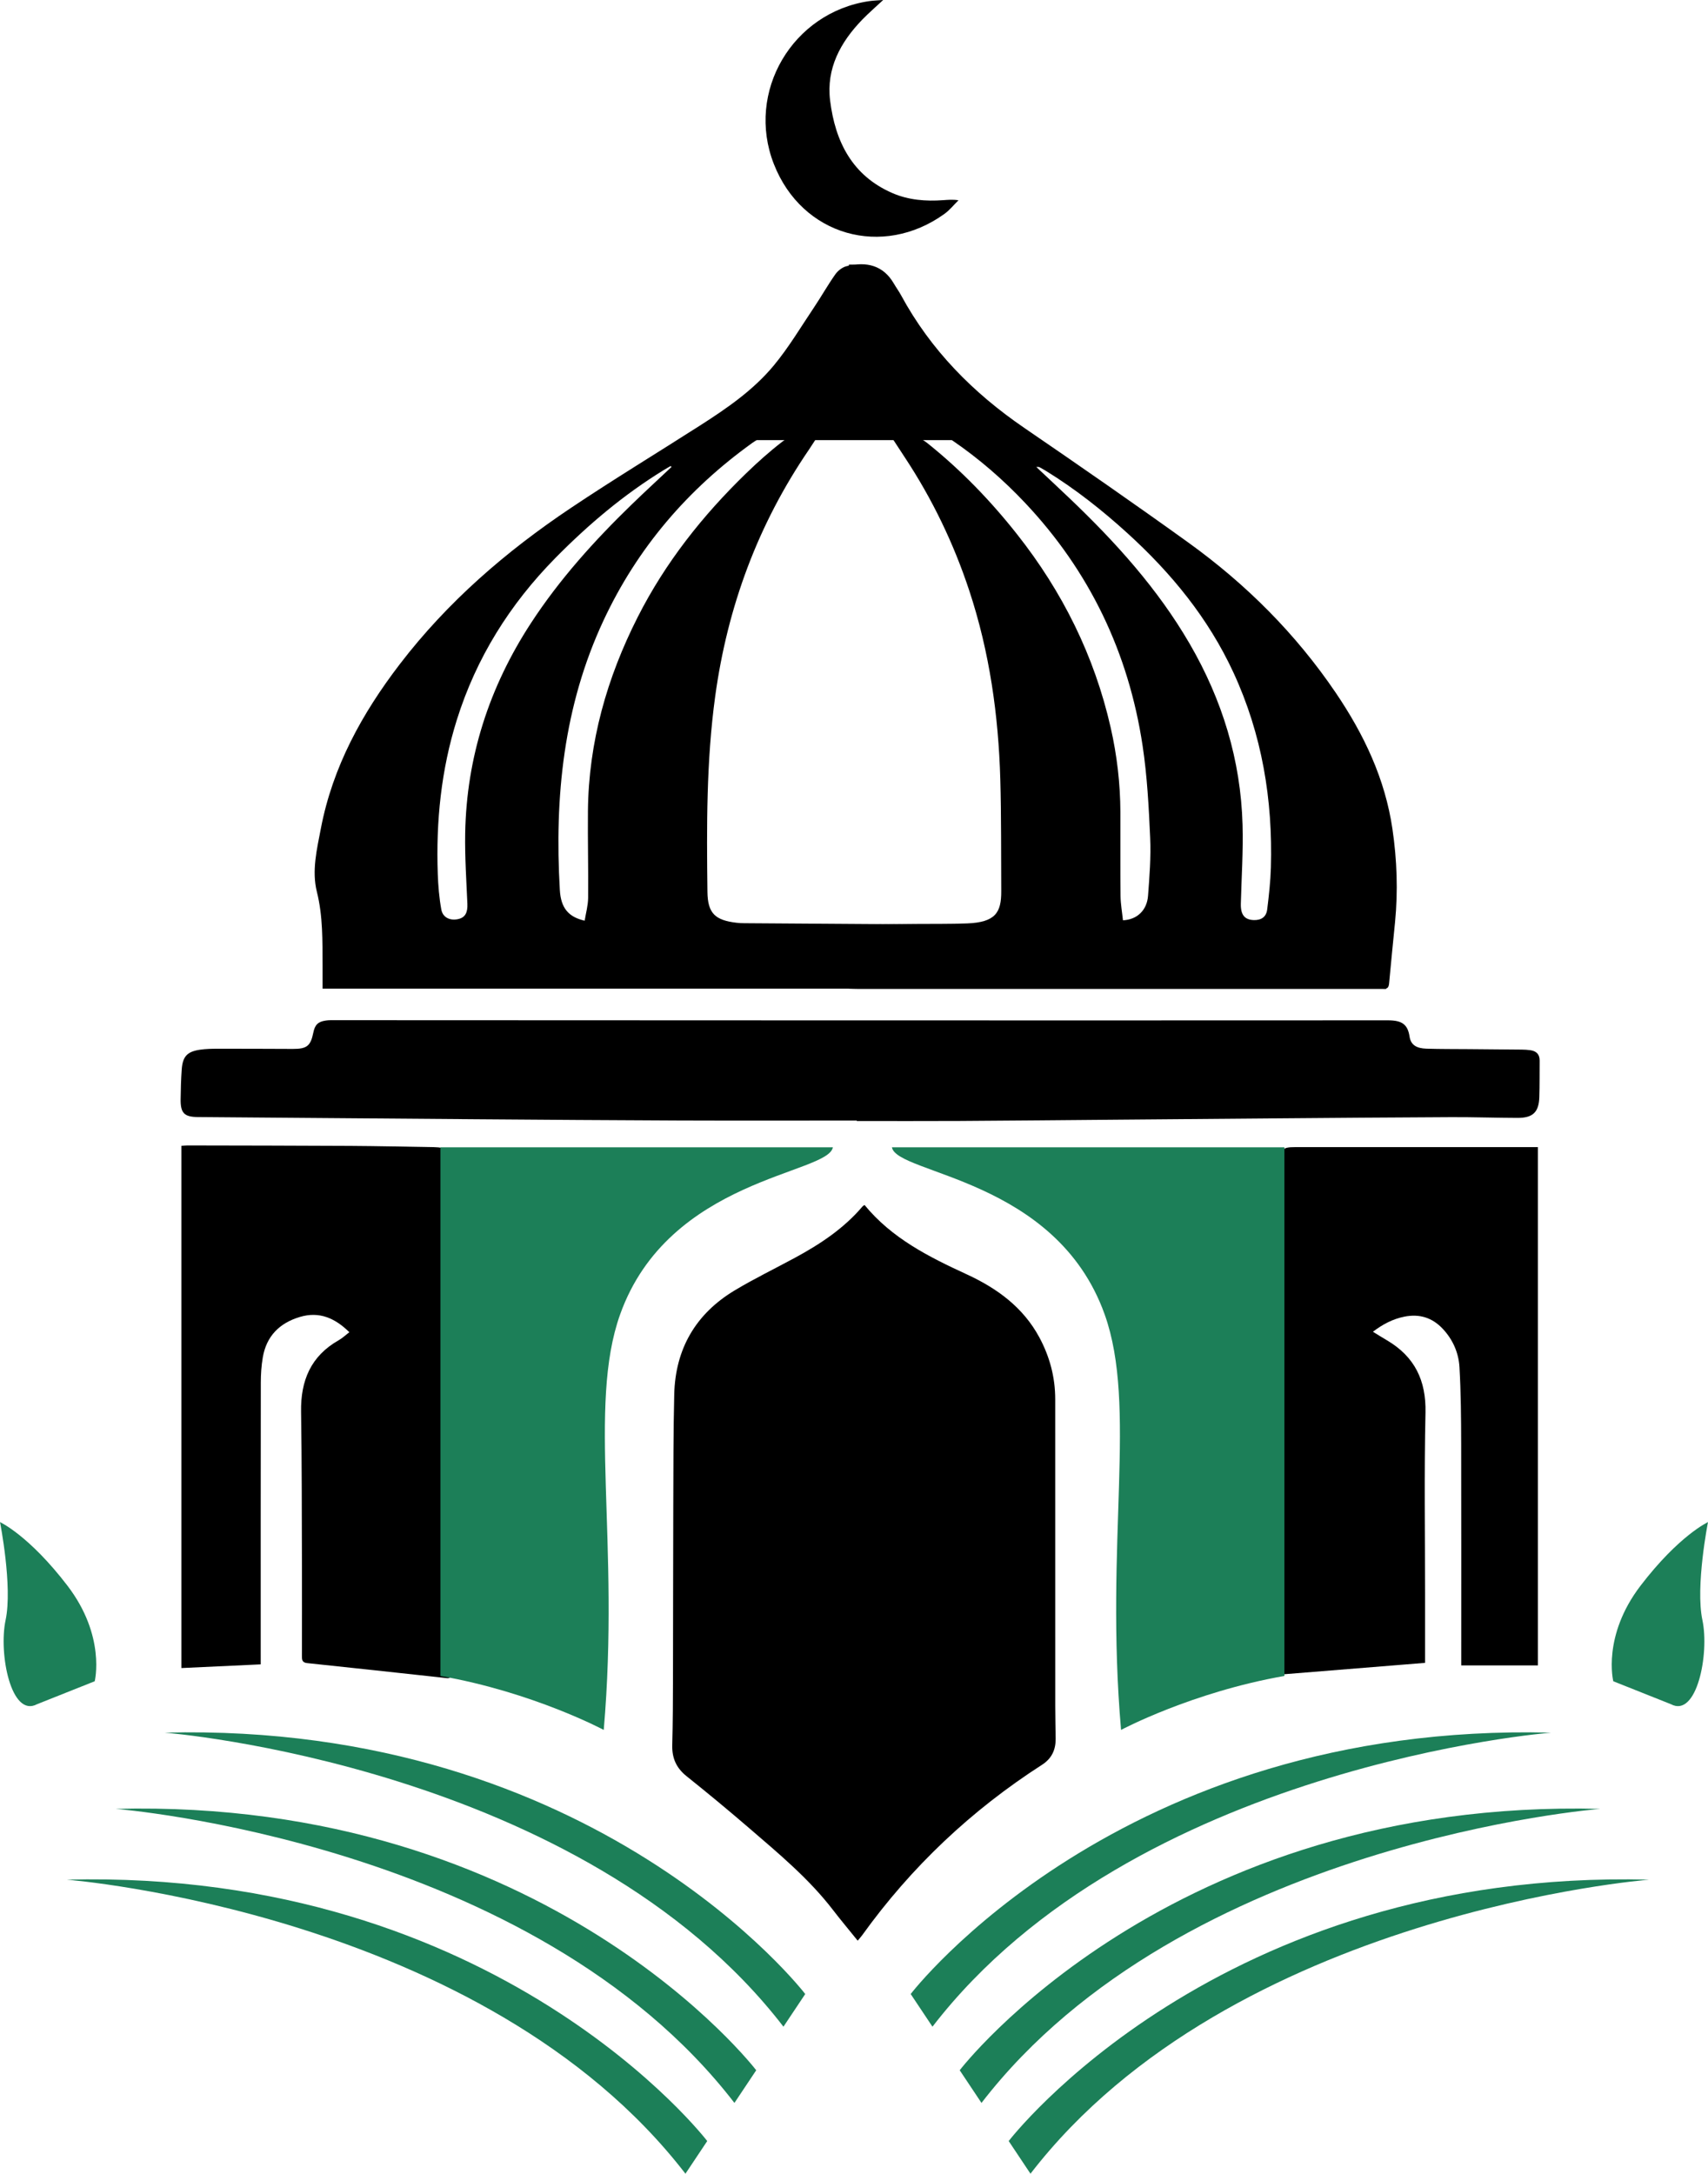
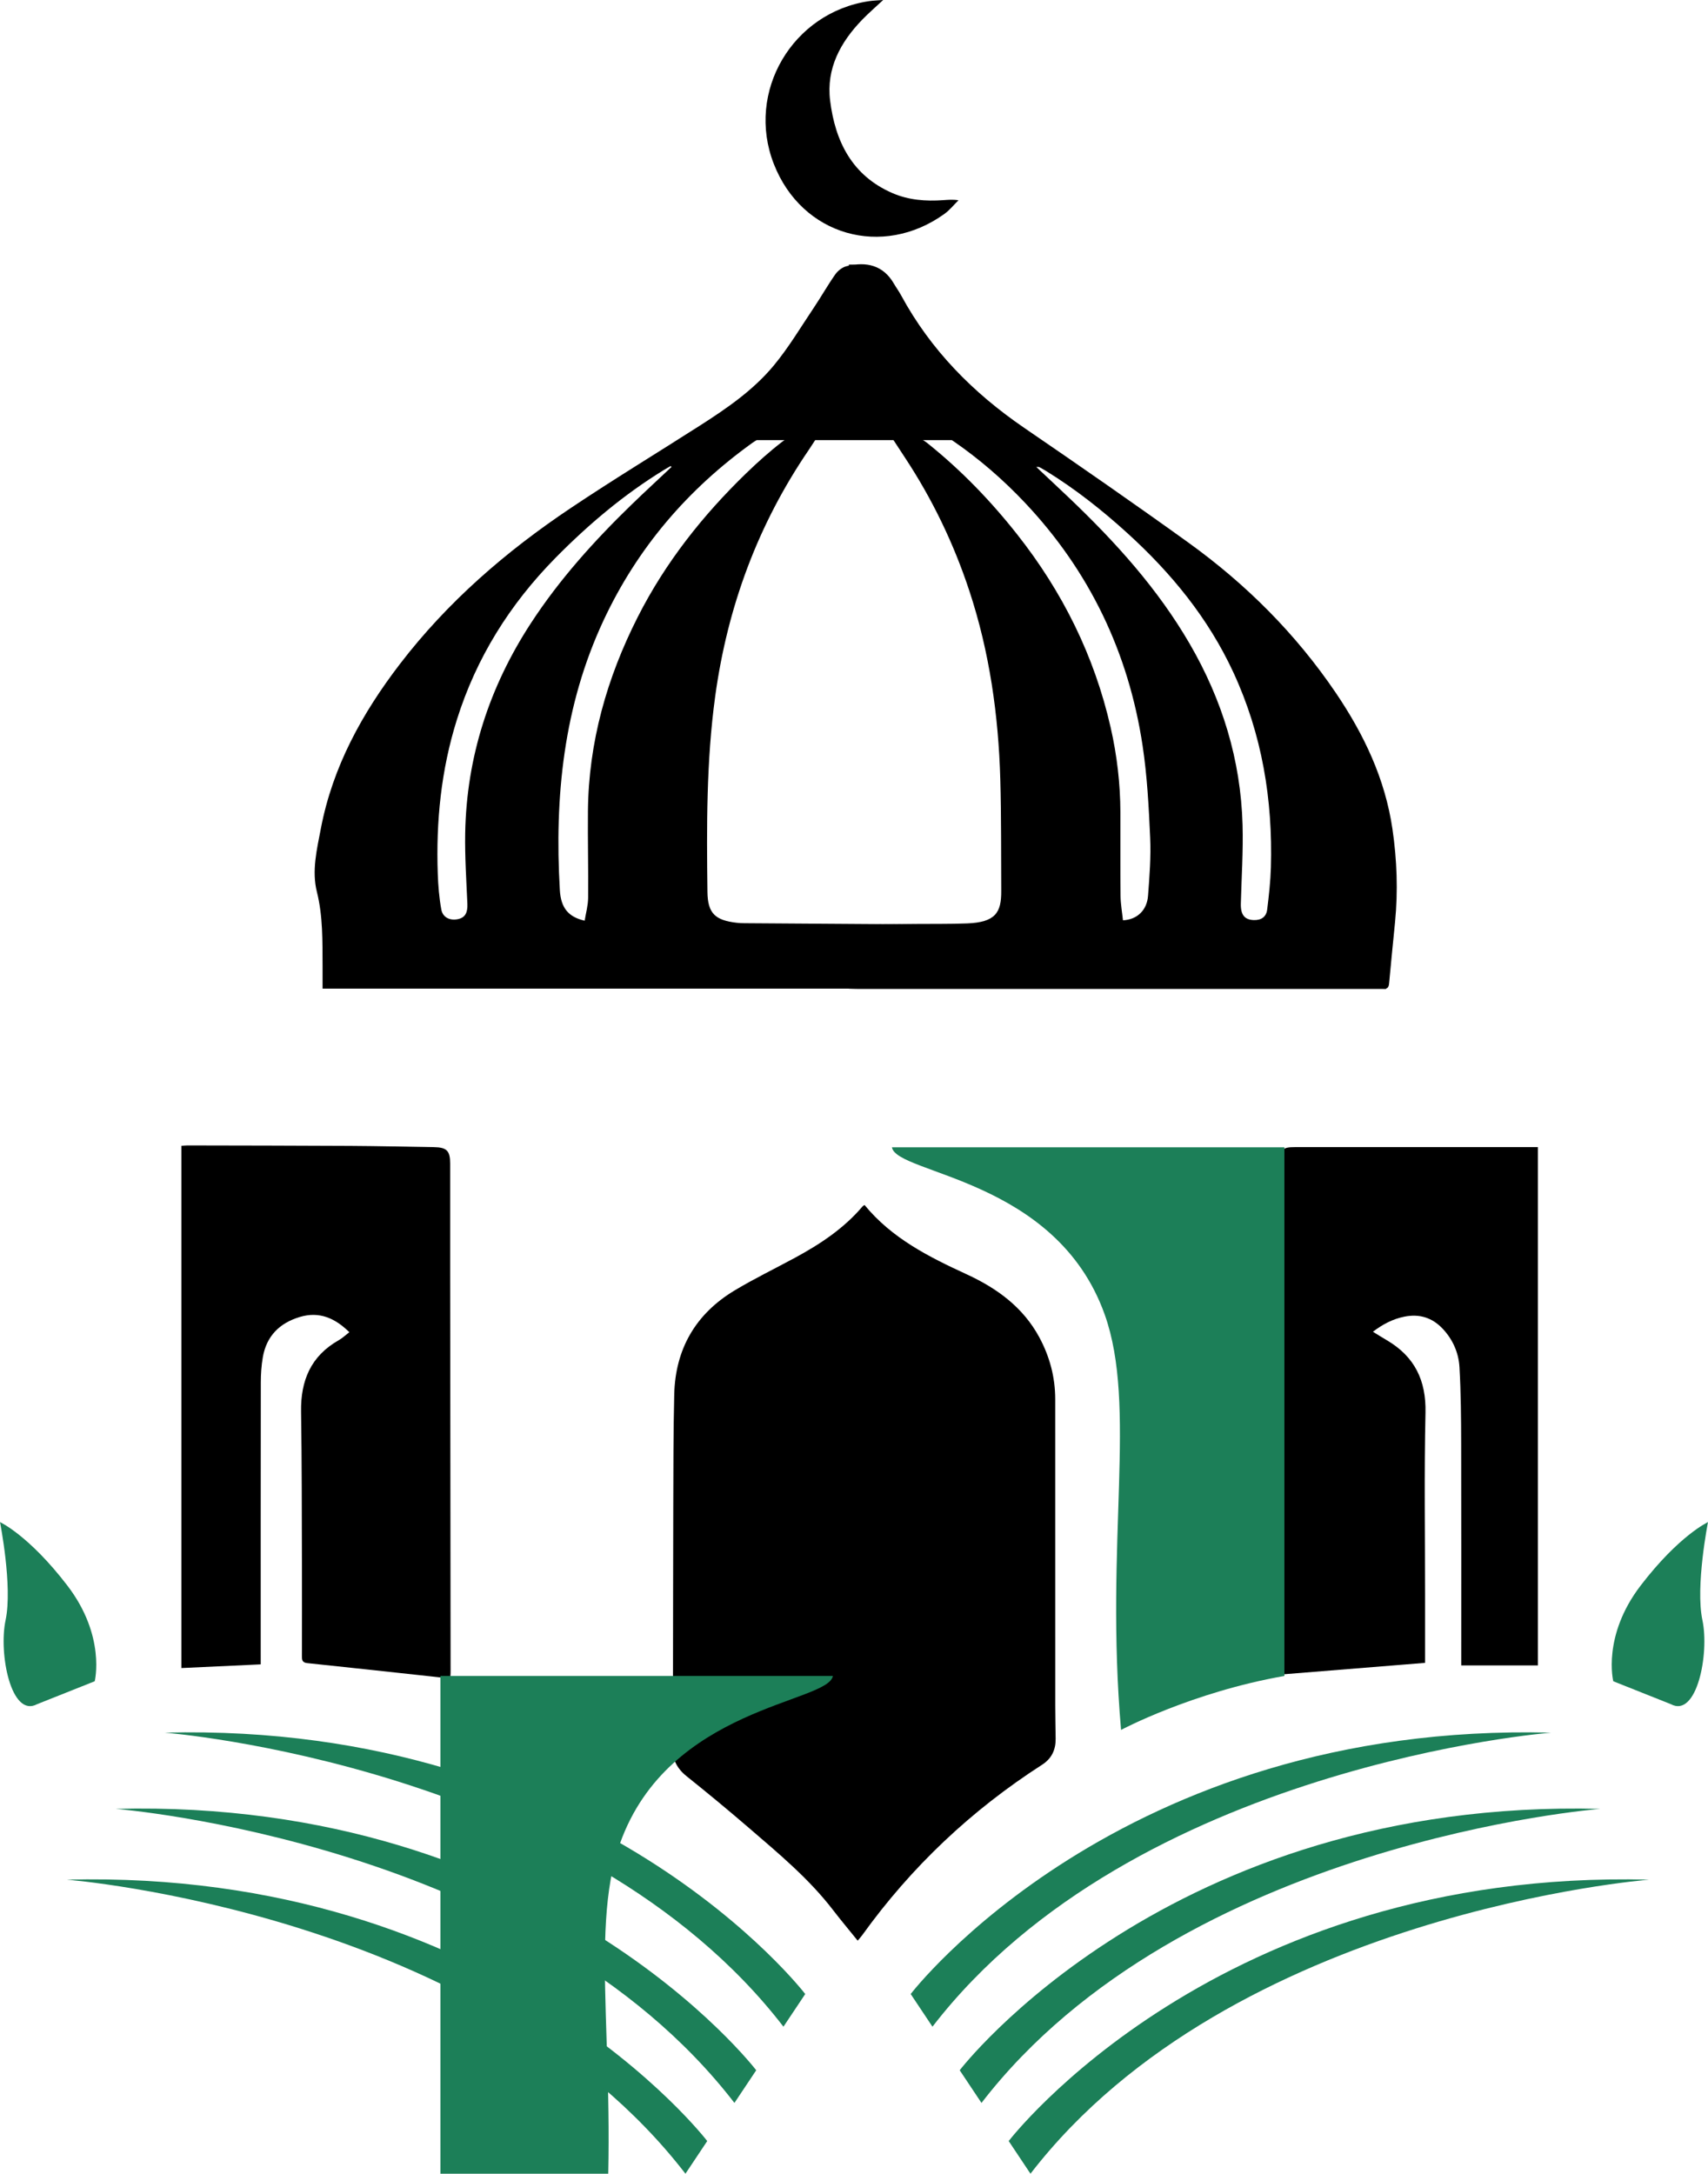
<svg xmlns="http://www.w3.org/2000/svg" id="Layer_2" data-name="Layer 2" viewBox="0 0 726.21 924.2">
  <defs>
    <style>
      .cls-1 {
        stroke: #000;
        stroke-miterlimit: 10;
      }

      .cls-2, .cls-3 {
        stroke-width: 0px;
      }

      .cls-3 {
        fill: #1c7f58;
      }
    </style>
  </defs>
  <g id="Layer_1-2" data-name="Layer 1">
    <g>
      <g>
        <g>
          <g>
            <path class="cls-2" d="m137.15,420.31c0-3.46.02-6.59,0-9.72-.07-10.52.19-20.98-2.42-31.42-2.24-8.93,0-18.05,1.7-26.95,5.03-26.23,17.51-48.89,33.57-69.85,20.27-26.46,45.13-47.93,72.66-66.36,18.05-12.09,36.65-23.37,54.96-35.08,11.41-7.3,22.65-15.02,31.33-25.48,6.41-7.72,11.58-16.46,17.2-24.82,3.09-4.61,5.82-9.47,9.01-13.99,1.08-1.53,2.95-3,4.72-3.45,8.63-2.17,15.71-.3,20.15,7.34.98,1.68,2.13,3.25,3.06,4.96,12.61,23.3,30.61,41.52,52.36,56.4,23.44,16.04,46.79,32.22,69.84,48.81,24.52,17.66,45.66,38.77,62.68,63.89,11.97,17.67,20.94,36.53,24.07,57.87,1.93,13.16,2.39,26.34,1.11,39.57-.83,8.66-1.75,17.3-2.52,25.97-.15,1.74-.66,2.58-2.49,2.34-.64-.08-1.29-.01-1.94-.01-148.33,0-296.66,0-444.99,0h-4.08Zm270.98-238.28c-1.13-9.08-3.71-11.41-12.14-11.37-8.14.04-16.29.16-24.43.27-13.6.18-27.21.34-40.81.57-5.59.1-7.46,2.82-6.46,8.32.33,1.79-.2,3.96-.99,5.66-.55,1.19-2.17,1.93-3.37,2.79-27.55,19.77-48.93,44.72-63.32,75.51-17.02,36.44-20.88,75.06-18.58,114.63.45,7.72,3.72,11.49,10.56,13.04.52-3.27,1.44-6.48,1.47-9.7.12-12.31-.2-24.62-.08-36.92.28-29.24,8.04-56.6,21.2-82.54,11.72-23.11,27.58-43.14,46.12-61.1,4.84-4.69,9.9-9.21,15.23-13.33,4.56-3.53,10.06-4.66,16.25-4.17-1.77,2.75-3.25,5.18-4.86,7.53-21.69,31.75-34.62,66.84-39.83,104.83-3.78,27.6-3.64,55.39-3.3,83.15.11,9.14,3.3,12.07,12.37,13.13,1.1.13,2.21.19,3.32.19,27.68.19,55.36.36,83.04.57,11.29.08,22.58.28,33.88.35,5.45.03,10.92.15,16.35-.24,3.86-.28,5.87-2.66,6.49-6.48.21-1.28.34-2.57.39-3.86.41-11.56.86-23.11,1.18-34.67.58-20.6-1.55-40.86-8.15-60.47-3.65-10.85-7.62-21.6-11.5-32.38-.9-2.51-1.88-5.01-3.07-7.4-2.38-4.8-4.96-9.51-7.36-14.3-.3-.6-.1-1.5.04-2.23.03-.18.89-.45,1.13-.3,2.83,1.83,6.6,3.11,8.22,5.72,4.97,7.99,9.69,16.24,13.47,24.84,13.9,31.65,17.93,65.06,16.44,99.29-.39,8.95-1.55,17.87-2.37,26.81-.33,3.53.99,5.37,4.27,5.39,10.83.09,21.67.13,32.5.07,3.36-.02,5.53-1.91,5.8-5.19.67-8.02,1.69-16.07,1.5-24.08-.29-11.83-1.49-23.63-2.35-35.44-.48-6.71-1.04-13.42-1.56-20.09,8.56-1.51,8.12-2.16,9.92,5.84,4.13,18.44,5.41,37.14,3.78,55.99-.42,4.88-1.07,9.74-1.67,14.6-.75,5.99,1.35,8.41,7.21,8.34,4.16-.05,8.33.13,12.49-.02,7.27-.27,10.73-3.18,11.91-10.3,4.1-24.81,1.81-49.07-6.99-72.63-11.63-31.13-31.12-57.02-54.42-80.22-17.74-17.66-37.78-32.37-59.51-44.77-5.2-2.97-10.52-5.71-15.84-8.59-1.23,1.86-2.23,3.36-3.57,5.37Zm-122.61,16.5c-.12-.13-.24-.26-.36-.39-.94.54-1.88,1.06-2.8,1.63-17.07,10.46-32.22,23.25-46.24,37.49-19.35,19.66-33.59,42.38-41.87,68.77-6.7,21.35-8.9,43.25-8.12,65.51.18,5.06.6,10.16,1.5,15.13.62,3.43,3.66,4.83,7.06,4.13,3.09-.64,4.19-2.74,4.03-6.53-.43-9.97-1.1-19.96-.93-29.93.57-32.47,10.22-62.19,27.92-89.35,12.15-18.64,26.94-35.04,42.86-50.48,5.58-5.41,11.3-10.66,16.96-15.99Z" />
            <path class="cls-2" d="m364.68,825.12c-3.61-4.48-7.18-8.72-10.56-13.12-10.18-13.24-22.95-23.84-35.49-34.65-8.76-7.55-17.67-14.93-26.71-22.16-4.37-3.49-6.24-7.7-6.09-13.22.26-9.71.29-19.43.31-29.15.06-23.7.04-47.4.12-71.1.06-16.29.02-32.58.41-48.86.47-19.33,9.11-34.26,25.7-44.22,8.31-4.99,17.07-9.23,25.6-13.85,10.72-5.8,20.8-12.46,28.78-21.87.17-.2.44-.31.84-.59,11.55,14.12,27.28,22.04,43.4,29.46,12.84,5.91,23.99,13.97,30.9,26.79,4.42,8.2,6.77,16.97,6.77,26.32.01,43.51,0,87.03.01,130.54,0,4.62.13,9.25.17,13.87.04,4.68-1.69,8.38-5.75,11-30.08,19.34-55.64,43.45-76.52,72.51-.53.73-1.15,1.4-1.9,2.3Z" />
-             <path class="cls-2" d="m364.3,476.43c-25.18,0-50.35.07-75.53-.02-28.79-.1-57.58-.34-86.36-.54-23.42-.16-46.84-.37-70.25-.55-16.01-.13-32.03-.23-48.04-.38-5.78-.05-7.39-1.68-7.32-7.55.05-4.25.16-8.51.47-12.75.41-5.5,2.35-7.55,7.82-8.34,2.46-.36,4.98-.4,7.47-.41,10.65-.01,21.29.04,31.94.08,5.97.02,7.57-1.24,8.72-6.94.67-3.31,1.98-4.64,5.29-5.13,1.27-.19,2.58-.15,3.88-.15,71.57.02,143.15.07,214.72.08,77.69.02,155.37.02,233.06-.02,5.96,0,8.37,1.76,9.15,6.92.53,3.51,2.89,5.01,7.2,5.14,6.01.18,12.03.14,18.05.19,7.5.06,14.99.12,22.49.2,1.2.01,2.41.08,3.6.25,2.54.36,4,1.73,3.97,4.45-.05,5.18.03,10.37-.14,15.54-.21,6.36-2.74,8.81-9.21,8.8-9.34-.02-18.69-.36-28.03-.32-25.46.11-50.91.33-76.36.53-22.03.17-44.06.37-66.09.55-22.31.19-44.61.41-66.92.54-14.53.08-29.06.02-43.59.02,0-.06,0-.12,0-.19Z" />
            <path class="cls-2" d="m148.54,566.42c-6.07-5.98-12.75-8.97-21.05-6.49-8.64,2.58-14.2,8.15-15.75,17.17-.61,3.54-.85,7.17-.85,10.77-.06,38.61-.04,77.22-.04,115.83,0,1.19,0,2.39,0,3.94-11.3.53-22.41,1.05-33.72,1.57v-222.04c.9-.06,1.77-.17,2.65-.17,23.05.05,46.11.07,69.16.2,11.84.07,23.69.35,35.53.53,5.45.08,6.93,1.52,6.93,6.97.02,15.55,0,31.11,0,46.66.06,56.1.12,112.21.18,168.31,0,4.54.12,4-3.87,3.57-19.04-2.06-38.07-4.16-57.12-6.14-2.17-.23-2.22-1.46-2.22-3.01.01-12.78.06-25.55.01-38.33-.07-21.85-.03-43.69-.37-65.54-.21-13.21,4.13-23.67,15.99-30.39,1.58-.89,2.93-2.19,4.52-3.41Z" />
            <path class="cls-2" d="m605.9,707c-20.36,1.64-40.34,3.26-60.67,4.9-.15-2.85-.4-5.4-.41-7.95-.09-39.25-.15-78.5-.2-117.75-.04-30.83-.07-61.66-.09-92.48,0-5.12.86-5.99,5.93-5.99,33.42,0,66.84,0,100.26,0h3.17v220.35h-32.6v-3.25c0-30.37.05-60.73-.03-91.1-.03-10.82-.1-21.66-.72-32.45-.35-6.07-2.78-11.67-7.05-16.25-4.47-4.8-9.94-6.51-16.36-5.23-4.9.98-9.18,3.21-13.39,6.42,2.15,1.32,4.08,2.53,6.04,3.68,11.7,6.93,16.62,17,16.31,30.74-.58,25.81-.18,51.64-.19,77.46,0,9.52,0,19.05,0,28.89Z" />
            <path class="cls-2" d="m375.5,0c-3.3,3.09-6.23,5.61-8.9,8.37-9.27,9.58-15.34,20.75-13.65,34.4,2.15,17.4,9.38,31.94,26.56,39.36,6.83,2.95,14.13,3.51,21.51,2.98,2.02-.14,4.03-.35,6.51.04-1.98,1.94-3.74,4.18-5.97,5.79-26.25,18.9-60.55,9.44-72.54-21.22-12.02-30.71,7.96-64.44,40.54-69.24,1.78-.26,3.59-.3,5.94-.49Z" />
            <path class="cls-2" d="m442.77,210.08c4.43-3.09,6.95-2.48,9.32,1.89.85,1.57,1.96,3,3.09,4.71-.15.21-.57.78-1.07,1.47-3.84-2.73-7.55-5.37-11.34-8.07Z" />
          </g>
          <path class="cls-2" d="m360.89,420.37c1.2.03,2.4.09,3.61.09,73.68,0,147.36,0,221.05,0h3.8c0-4.45.03-8.59,0-12.73-.09-10.01.4-19.94,2.65-29.77,1.96-8.55-.27-16.91-1.85-25.27-5.26-27.7-18.73-51.37-35.95-73.2-21.1-26.74-46.86-48.25-75.3-66.67-16.53-10.71-33.06-21.43-49.89-31.66-18.64-11.33-33.95-25.76-44.93-44.73-3.47-6-7.63-11.59-11.17-17.55-2.79-4.69-6.75-6.59-12-6.36v58.34c1.01.09,2.02.25,3.03.27,10.37.14,20.73.26,31.1.38,6.05.07,7.9,2.26,7.21,8.29-.34,2.97.13,5.72,2.87,7.6,11.19,7.67,21.39,16.51,30.69,26.37,27.5,29.15,44.02,63.73,49.99,103.22,1.96,12.95,2.64,26.13,3.23,39.23.37,8.19-.29,16.46-.91,24.66-.47,6.19-4.71,10.15-10.66,10.4-.36-3.44-.99-6.91-1.03-10.38-.13-11.85-.01-23.7-.06-35.55-.05-12.16-1.44-24.18-4.14-36.04-6.93-30.47-20.5-57.74-39.82-82.19-11.22-14.21-23.74-27.18-37.88-38.53-4.77-3.83-10.21-5.14-16.77-4.74,2.49,3.81,4.69,7.2,6.91,10.56,11.69,17.69,20.81,36.62,27.46,56.76,8.61,26.05,12.4,52.91,13.18,80.22.45,15.81.3,31.65.4,47.47.06,9.17-2.49,13.28-14.53,13.75-7.12.28-14.25.16-21.38.23-9.63.09-19.25.18-28.88.28v27.23Zm79.73-221.84c.79.04,1.08-.02,1.28.09.98.52,1.95,1.06,2.89,1.64,12.41,7.65,23.8,16.63,34.57,26.43,18.67,16.97,34.39,36.15,45.06,59.22,12.17,26.32,16.77,54.08,15.94,82.86-.17,5.99-.84,11.98-1.58,17.94-.39,3.16-2.53,4.57-5.67,4.48-3.94-.11-5.65-2.28-5.53-6.97.29-11.18,1.04-22.38.73-33.54-.76-27.54-8.65-53.13-22.45-76.91-13.6-23.44-31.57-43.29-51.06-61.87-4.59-4.37-9.23-8.69-14.19-13.36Z" />
        </g>
        <rect class="cls-1" x="318.06" y="170.42" width="94.92" height="16.21" rx="1.87" ry="1.87" />
      </g>
      <g>
-         <path class="cls-3" d="m187.25,712.58v-224.78h166.87c-1.95,11.49-69.79,13.07-90.47,71.1-13.89,38.99,0,96.33-6.95,176.61,0,0-30.1-16.06-69.45-22.94Z" />
+         <path class="cls-3" d="m187.25,712.58h166.87c-1.95,11.49-69.79,13.07-90.47,71.1-13.89,38.99,0,96.33-6.95,176.61,0,0-30.1-16.06-69.45-22.94Z" />
        <path class="cls-3" d="m546.1,712.58v-224.78h-166.87c1.95,11.49,69.79,13.07,90.47,71.1,13.89,38.99,0,96.33,6.95,176.61,0,0,30.1-16.06,69.45-22.94Z" />
        <g>
          <path class="cls-3" d="m342.37,847.8s-88.58-115.76-272.33-111.13c0,0,177.41,13.89,263.07,125.02l9.26-13.89Z" />
          <path class="cls-3" d="m321.53,880.21s-88.58-115.76-272.33-111.13c0,0,177.41,13.89,263.07,125.02l9.26-13.89Z" />
          <path class="cls-3" d="m300.7,910.31s-88.58-115.76-272.33-111.13c0,0,177.41,13.89,263.07,125.02l9.26-13.89Z" />
        </g>
        <g>
          <path class="cls-3" d="m387.21,847.8s88.58-115.76,272.33-111.13c0,0-177.41,13.89-263.07,125.02l-9.26-13.89Z" />
          <path class="cls-3" d="m408.05,880.21s88.58-115.76,272.33-111.13c0,0-177.41,13.89-263.07,125.02l-9.26-13.89Z" />
          <path class="cls-3" d="m428.88,910.31s88.58-115.76,272.33-111.13c0,0-177.41,13.89-263.07,125.02l-9.26-13.89Z" />
        </g>
        <path class="cls-3" d="m0,647.14s5.42,27.35,2.38,41.67c-3.04,14.32,2.38,41.67,13.37,35.77l24.52-9.76s4.82-19.18-11.59-40.63c-16.41-21.44-28.69-27.04-28.69-27.04Z" />
        <path class="cls-3" d="m726.21,647.14s-5.42,27.35-2.38,41.67c3.04,14.32-2.38,41.67-13.37,35.77l-24.52-9.76s-4.82-19.18,11.59-40.63c16.41-21.44,28.69-27.04,28.69-27.04Z" />
      </g>
    </g>
  </g>
</svg>